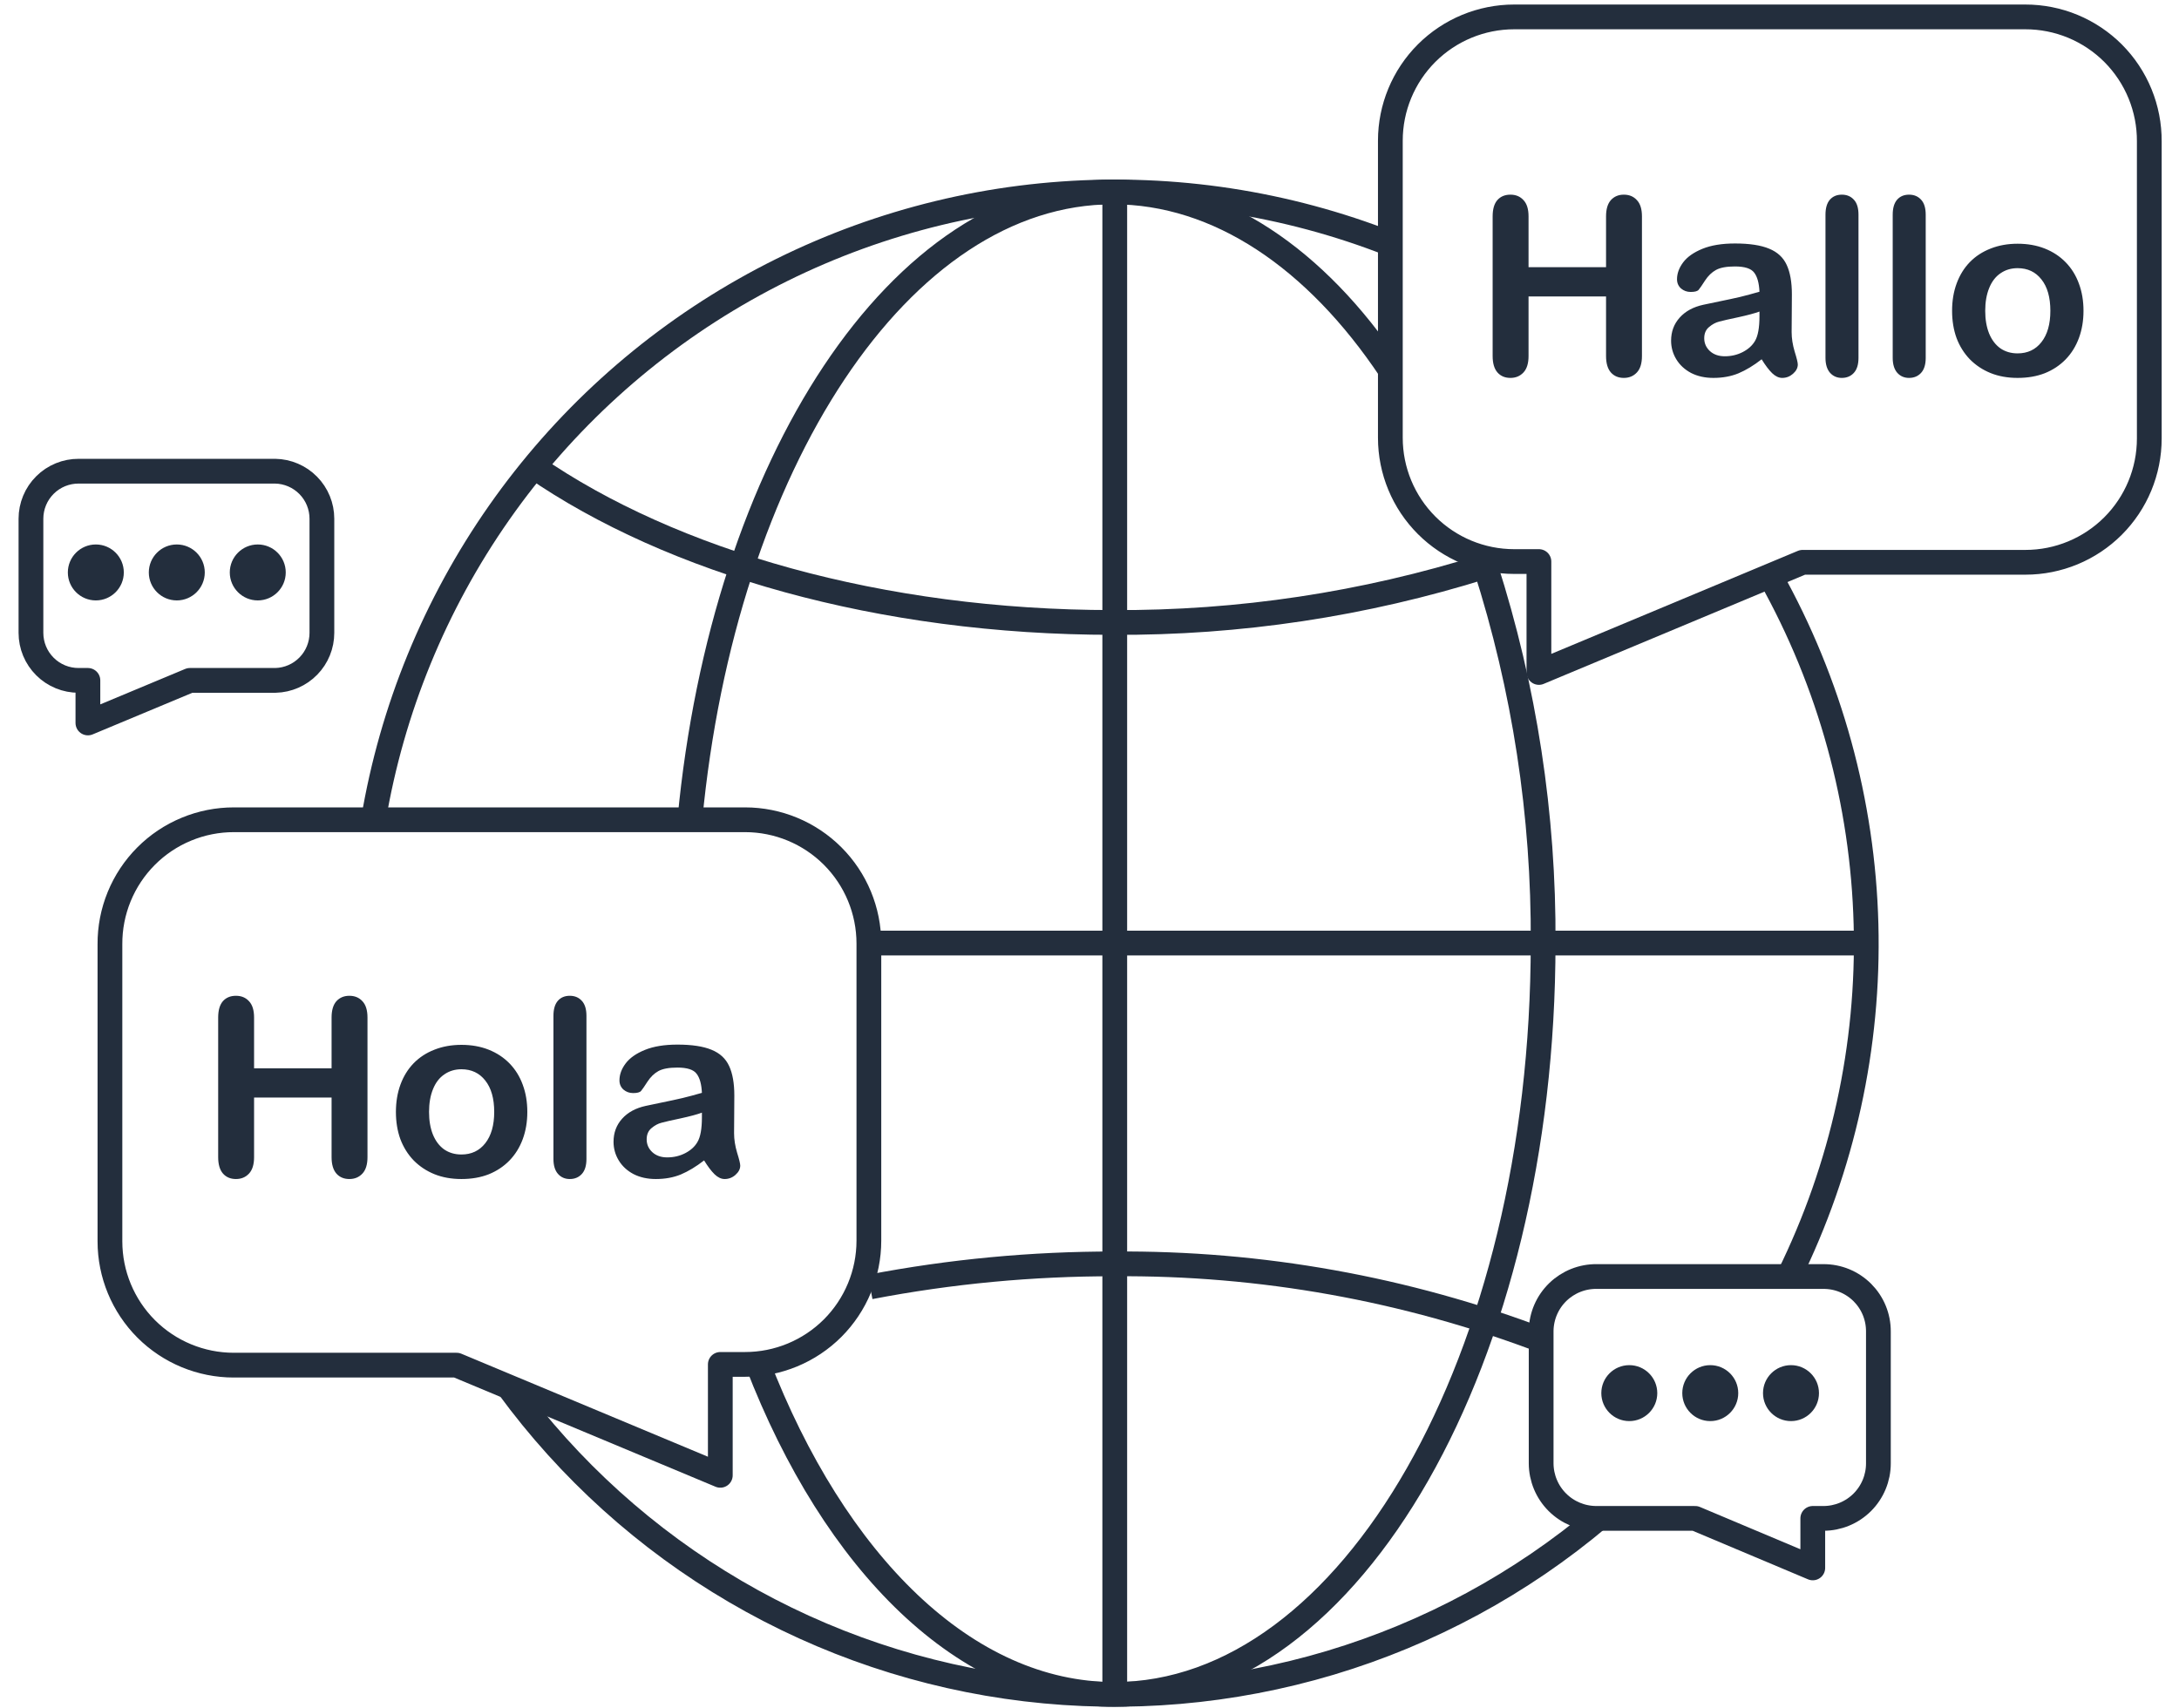
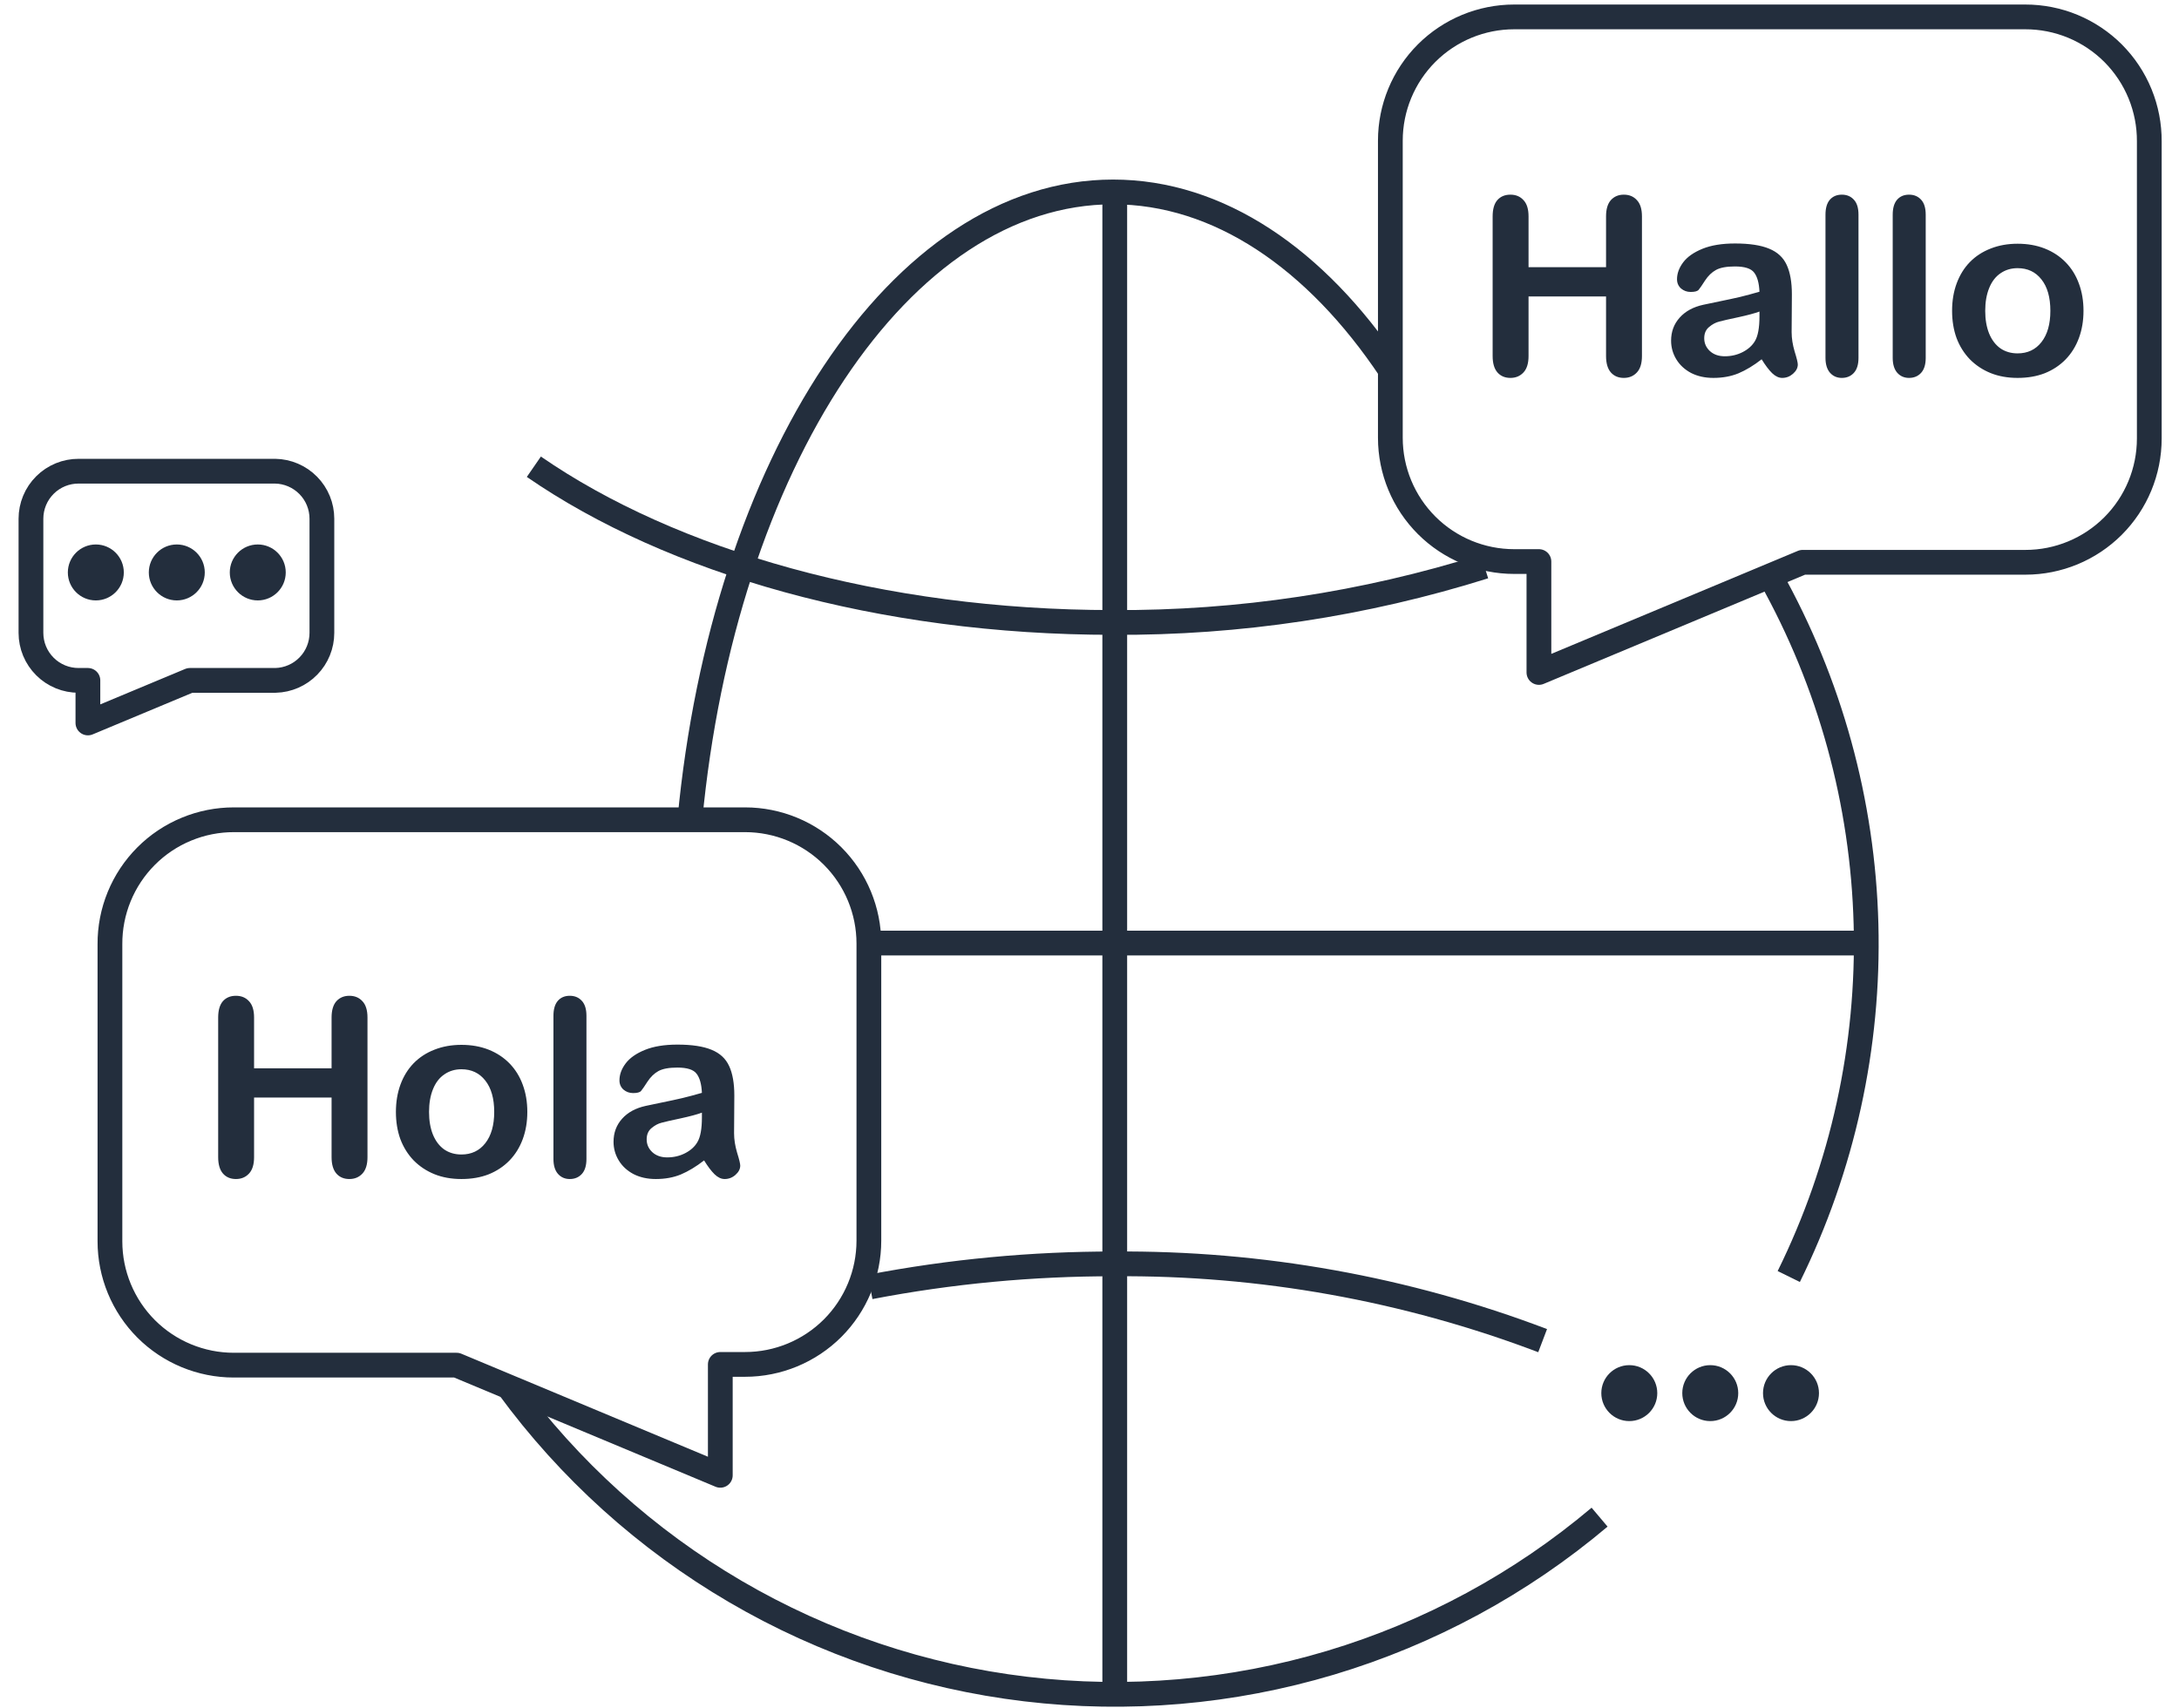
<svg xmlns="http://www.w3.org/2000/svg" width="88" height="69" viewBox="0 0 88 69" fill="none">
  <path d="M72.24 51.563C74.418 47.144 75.489 42.262 75.36 37.337C75.231 32.412 73.906 27.592 71.5 23.293" stroke="#232E3D" stroke-miterlimit="10" />
  <path d="M20.53 56.013C22.988 59.373 26.111 62.19 29.705 64.291C33.299 66.392 37.286 67.732 41.42 68.226C45.553 68.72 49.744 68.359 53.732 67.165C57.719 65.97 61.419 63.968 64.6 61.283" stroke="#232E3D" stroke-miterlimit="10" />
-   <path d="M56.15 9.853C51.94 8.201 47.414 7.51 42.903 7.83C38.392 8.149 34.01 9.471 30.074 11.7C26.139 13.929 22.751 17.008 20.157 20.712C17.563 24.416 15.829 28.653 15.08 33.113" stroke="#232E3D" stroke-miterlimit="10" />
-   <path d="M30.59 55.063C33.7 63.133 39 68.443 45 68.443C54.57 68.443 62.32 54.853 62.32 38.093C62.352 32.932 61.566 27.798 59.99 22.883" stroke="#232E3D" stroke-miterlimit="10" />
  <path d="M56.15 14.943C53.15 10.453 49.22 7.753 44.95 7.753C36.35 7.753 29.22 18.753 27.86 33.113" stroke="#232E3D" stroke-miterlimit="10" />
  <path d="M21.56 18.853C27.12 22.693 35.56 25.143 44.95 25.143C50.037 25.172 55.097 24.409 59.95 22.883" stroke="#232E3D" stroke-miterlimit="10" />
  <path d="M62.3 54.153C56.776 52.055 50.909 51.004 45 51.053C41.691 51.048 38.389 51.359 35.14 51.983" stroke="#232E3D" stroke-miterlimit="10" />
  <path d="M35.09 38.093H75.23" stroke="#232E3D" stroke-miterlimit="10" />
  <path d="M45.02 7.813V68.373" stroke="#232E3D" stroke-miterlimit="10" />
  <path d="M81.79 0.683H61.15C59.824 0.683 58.552 1.21 57.614 2.147C56.677 3.085 56.15 4.357 56.15 5.683V17.683C56.15 19.009 56.677 20.281 57.614 21.218C58.552 22.156 59.824 22.683 61.15 22.683H62.15V27.163L72.8 22.713H81.8C83.126 22.713 84.398 22.186 85.336 21.248C86.273 20.311 86.8 19.039 86.8 17.713V5.713C86.804 5.053 86.677 4.399 86.427 3.788C86.177 3.177 85.808 2.622 85.343 2.154C84.877 1.687 84.323 1.316 83.713 1.063C83.104 0.811 82.45 0.682 81.79 0.683Z" stroke="#232E3D" stroke-linecap="round" stroke-linejoin="round" />
-   <path d="M64.49 51.563H73.64C73.932 51.562 74.221 51.618 74.491 51.729C74.761 51.84 75.006 52.004 75.213 52.21C75.419 52.417 75.583 52.662 75.694 52.932C75.805 53.202 75.861 53.491 75.86 53.783V59.113C75.86 59.702 75.626 60.266 75.21 60.683C74.793 61.099 74.229 61.333 73.64 61.333H73.21V63.333L68.46 61.333H64.46C63.872 61.33 63.309 61.096 62.893 60.68C62.477 60.264 62.243 59.701 62.24 59.113V53.743C62.251 53.156 62.493 52.597 62.915 52.188C63.337 51.78 63.903 51.555 64.49 51.563V51.563Z" stroke="#232E3D" stroke-linecap="round" stroke-linejoin="round" />
  <path d="M11.11 19.033H3.18C2.927 19.032 2.676 19.08 2.442 19.176C2.208 19.272 1.995 19.413 1.816 19.592C1.637 19.77 1.494 19.982 1.397 20.216C1.3 20.45 1.25 20.7 1.25 20.953V25.563C1.25 25.816 1.3 26.067 1.397 26.3C1.494 26.534 1.637 26.746 1.816 26.924C1.995 27.103 2.208 27.244 2.442 27.34C2.676 27.436 2.927 27.484 3.18 27.483H3.55V29.203L7.67 27.483H11.13C11.63 27.47 12.106 27.262 12.455 26.903C12.805 26.545 13 26.064 13 25.563V20.953C13 20.449 12.802 19.965 12.448 19.606C12.095 19.247 11.614 19.041 11.11 19.033Z" stroke="#232E3D" stroke-linecap="round" stroke-linejoin="round" />
  <path d="M9.45 33.113H30.09C31.416 33.113 32.688 33.64 33.626 34.578C34.563 35.515 35.09 36.787 35.09 38.113V50.113C35.09 51.439 34.563 52.711 33.626 53.649C32.688 54.586 31.416 55.113 30.09 55.113H29.09V59.593L18.44 55.143H9.44C8.114 55.143 6.842 54.616 5.904 53.679C4.967 52.741 4.44 51.469 4.44 50.143V38.143C4.436 37.483 4.563 36.829 4.813 36.218C5.063 35.607 5.432 35.052 5.897 34.585C6.363 34.117 6.917 33.746 7.527 33.494C8.136 33.241 8.79 33.112 9.45 33.113V33.113Z" stroke="#232E3D" stroke-linecap="round" stroke-linejoin="round" />
  <path d="M61.731 8.742V10.793H64.861V8.742C64.861 8.449 64.926 8.229 65.056 8.083C65.19 7.936 65.364 7.863 65.579 7.863C65.797 7.863 65.973 7.936 66.106 8.083C66.243 8.226 66.311 8.445 66.311 8.742V14.381C66.311 14.678 66.243 14.899 66.106 15.045C65.969 15.192 65.794 15.265 65.579 15.265C65.361 15.265 65.187 15.192 65.056 15.045C64.926 14.896 64.861 14.674 64.861 14.381V11.974H61.731V14.381C61.731 14.678 61.663 14.899 61.526 15.045C61.389 15.192 61.214 15.265 60.999 15.265C60.781 15.265 60.606 15.192 60.476 15.045C60.346 14.896 60.281 14.674 60.281 14.381V8.742C60.281 8.449 60.344 8.229 60.471 8.083C60.602 7.936 60.777 7.863 60.999 7.863C61.217 7.863 61.393 7.936 61.526 8.083C61.663 8.226 61.731 8.445 61.731 8.742ZM71.145 14.513C70.823 14.764 70.51 14.953 70.208 15.08C69.908 15.203 69.571 15.265 69.197 15.265C68.855 15.265 68.554 15.198 68.294 15.065C68.037 14.928 67.838 14.744 67.698 14.513C67.558 14.282 67.488 14.031 67.488 13.761C67.488 13.397 67.604 13.086 67.835 12.829C68.066 12.572 68.383 12.399 68.787 12.311C68.871 12.291 69.082 12.248 69.417 12.179C69.752 12.111 70.038 12.049 70.276 11.994C70.517 11.935 70.777 11.865 71.057 11.784C71.041 11.432 70.969 11.175 70.843 11.012C70.719 10.846 70.46 10.763 70.066 10.763C69.728 10.763 69.472 10.81 69.3 10.905C69.13 10.999 68.984 11.141 68.86 11.33C68.74 11.518 68.653 11.644 68.601 11.706C68.552 11.764 68.445 11.793 68.279 11.793C68.129 11.793 67.999 11.746 67.888 11.652C67.781 11.554 67.727 11.431 67.727 11.281C67.727 11.046 67.81 10.819 67.976 10.597C68.142 10.376 68.401 10.194 68.753 10.05C69.104 9.907 69.542 9.835 70.066 9.835C70.652 9.835 71.113 9.905 71.448 10.045C71.783 10.182 72.019 10.4 72.156 10.7C72.296 10.999 72.366 11.396 72.366 11.891C72.366 12.204 72.364 12.469 72.361 12.687C72.361 12.905 72.359 13.148 72.356 13.415C72.356 13.665 72.397 13.927 72.478 14.201C72.563 14.471 72.605 14.645 72.605 14.723C72.605 14.86 72.54 14.985 72.41 15.099C72.283 15.21 72.138 15.265 71.975 15.265C71.839 15.265 71.704 15.202 71.57 15.075C71.437 14.944 71.295 14.757 71.145 14.513ZM71.057 12.585C70.862 12.656 70.577 12.733 70.203 12.814C69.832 12.892 69.575 12.951 69.431 12.99C69.288 13.026 69.151 13.099 69.021 13.21C68.891 13.317 68.826 13.468 68.826 13.664C68.826 13.865 68.902 14.038 69.055 14.181C69.208 14.321 69.409 14.391 69.656 14.391C69.92 14.391 70.162 14.334 70.383 14.22C70.608 14.103 70.772 13.953 70.877 13.771C70.997 13.569 71.057 13.237 71.057 12.775V12.585ZM73.723 14.455V8.673C73.723 8.406 73.782 8.205 73.899 8.068C74.02 7.931 74.181 7.863 74.383 7.863C74.584 7.863 74.747 7.931 74.871 8.068C74.995 8.201 75.056 8.403 75.056 8.673V14.455C75.056 14.725 74.993 14.928 74.866 15.065C74.742 15.198 74.581 15.265 74.383 15.265C74.187 15.265 74.028 15.195 73.904 15.055C73.784 14.915 73.723 14.715 73.723 14.455ZM76.438 14.455V8.673C76.438 8.406 76.497 8.205 76.614 8.068C76.734 7.931 76.896 7.863 77.097 7.863C77.299 7.863 77.462 7.931 77.586 8.068C77.709 8.201 77.771 8.403 77.771 8.673V14.455C77.771 14.725 77.708 14.928 77.581 15.065C77.457 15.198 77.296 15.265 77.097 15.265C76.902 15.265 76.743 15.195 76.619 15.055C76.499 14.915 76.438 14.715 76.438 14.455ZM84.143 12.555C84.143 12.952 84.082 13.319 83.958 13.654C83.834 13.989 83.655 14.277 83.421 14.518C83.186 14.759 82.906 14.944 82.581 15.075C82.255 15.202 81.889 15.265 81.482 15.265C81.079 15.265 80.716 15.2 80.393 15.07C80.071 14.94 79.791 14.754 79.553 14.513C79.319 14.269 79.14 13.983 79.016 13.654C78.896 13.322 78.836 12.956 78.836 12.555C78.836 12.152 78.897 11.782 79.021 11.447C79.145 11.111 79.322 10.825 79.553 10.587C79.785 10.35 80.064 10.168 80.393 10.04C80.722 9.91 81.085 9.845 81.482 9.845C81.886 9.845 82.252 9.91 82.581 10.04C82.91 10.171 83.191 10.356 83.425 10.597C83.66 10.838 83.837 11.124 83.958 11.457C84.082 11.789 84.143 12.155 84.143 12.555ZM82.805 12.555C82.805 12.012 82.685 11.588 82.444 11.286C82.207 10.983 81.886 10.832 81.482 10.832C81.222 10.832 80.992 10.9 80.794 11.037C80.595 11.17 80.442 11.369 80.335 11.632C80.227 11.896 80.174 12.204 80.174 12.555C80.174 12.903 80.226 13.208 80.33 13.468C80.437 13.729 80.589 13.929 80.784 14.069C80.983 14.206 81.215 14.274 81.482 14.274C81.886 14.274 82.207 14.123 82.444 13.82C82.685 13.514 82.805 13.092 82.805 12.555Z" fill="#232E3D" />
  <path d="M10.261 41.102V43.152H13.391V41.102C13.391 40.809 13.456 40.589 13.586 40.442C13.72 40.296 13.894 40.223 14.109 40.223C14.327 40.223 14.503 40.296 14.636 40.442C14.773 40.586 14.841 40.805 14.841 41.102V46.741C14.841 47.037 14.773 47.259 14.636 47.405C14.499 47.552 14.324 47.625 14.109 47.625C13.891 47.625 13.717 47.552 13.586 47.405C13.456 47.255 13.391 47.034 13.391 46.741V44.334H10.261V46.741C10.261 47.037 10.193 47.259 10.056 47.405C9.919 47.552 9.744 47.625 9.529 47.625C9.311 47.625 9.137 47.552 9.006 47.405C8.876 47.255 8.811 47.034 8.811 46.741V41.102C8.811 40.809 8.875 40.589 9.001 40.442C9.132 40.296 9.307 40.223 9.529 40.223C9.747 40.223 9.923 40.296 10.056 40.442C10.193 40.586 10.261 40.805 10.261 41.102ZM21.296 44.915C21.296 45.312 21.235 45.678 21.111 46.014C20.987 46.349 20.808 46.637 20.574 46.878C20.339 47.119 20.059 47.304 19.734 47.435C19.408 47.562 19.042 47.625 18.635 47.625C18.232 47.625 17.869 47.56 17.546 47.43C17.224 47.3 16.944 47.114 16.706 46.873C16.472 46.629 16.293 46.342 16.169 46.014C16.049 45.682 15.989 45.315 15.989 44.915C15.989 44.511 16.051 44.142 16.174 43.807C16.298 43.471 16.475 43.185 16.706 42.947C16.938 42.71 17.218 42.527 17.546 42.4C17.875 42.27 18.238 42.205 18.635 42.205C19.039 42.205 19.405 42.27 19.734 42.4C20.063 42.531 20.344 42.716 20.579 42.957C20.813 43.198 20.99 43.484 21.111 43.816C21.235 44.148 21.296 44.515 21.296 44.915ZM19.959 44.915C19.959 44.371 19.838 43.948 19.597 43.645C19.36 43.343 19.039 43.191 18.635 43.191C18.375 43.191 18.145 43.26 17.947 43.397C17.748 43.53 17.595 43.728 17.488 43.992C17.38 44.256 17.327 44.563 17.327 44.915C17.327 45.263 17.379 45.568 17.483 45.828C17.59 46.089 17.742 46.289 17.937 46.429C18.136 46.565 18.368 46.634 18.635 46.634C19.039 46.634 19.36 46.482 19.597 46.18C19.838 45.874 19.959 45.452 19.959 44.915ZM22.351 46.815V41.033C22.351 40.766 22.41 40.565 22.527 40.428C22.647 40.291 22.808 40.223 23.01 40.223C23.212 40.223 23.375 40.291 23.498 40.428C23.622 40.561 23.684 40.763 23.684 41.033V46.815C23.684 47.085 23.621 47.288 23.494 47.425C23.37 47.558 23.209 47.625 23.01 47.625C22.815 47.625 22.655 47.555 22.532 47.415C22.411 47.275 22.351 47.075 22.351 46.815ZM28.435 46.873C28.113 47.124 27.8 47.312 27.498 47.44C27.198 47.563 26.861 47.625 26.487 47.625C26.145 47.625 25.844 47.558 25.584 47.425C25.326 47.288 25.128 47.104 24.988 46.873C24.848 46.642 24.778 46.391 24.778 46.121C24.778 45.757 24.893 45.446 25.125 45.188C25.356 44.931 25.673 44.759 26.077 44.671C26.161 44.651 26.371 44.607 26.706 44.539C27.042 44.471 27.328 44.409 27.566 44.353C27.807 44.295 28.067 44.225 28.347 44.144C28.331 43.792 28.259 43.535 28.132 43.372C28.009 43.206 27.75 43.123 27.356 43.123C27.017 43.123 26.762 43.17 26.589 43.265C26.42 43.359 26.274 43.501 26.15 43.69C26.029 43.878 25.943 44.004 25.891 44.065C25.842 44.124 25.735 44.153 25.569 44.153C25.419 44.153 25.289 44.106 25.178 44.012C25.071 43.914 25.017 43.79 25.017 43.641C25.017 43.406 25.1 43.178 25.266 42.957C25.432 42.736 25.691 42.553 26.043 42.41C26.394 42.267 26.832 42.195 27.356 42.195C27.942 42.195 28.402 42.265 28.738 42.405C29.073 42.542 29.309 42.76 29.446 43.06C29.586 43.359 29.656 43.756 29.656 44.251C29.656 44.563 29.654 44.829 29.651 45.047C29.651 45.265 29.649 45.508 29.646 45.774C29.646 46.025 29.687 46.287 29.768 46.56C29.853 46.831 29.895 47.005 29.895 47.083C29.895 47.22 29.83 47.345 29.7 47.459C29.573 47.57 29.428 47.625 29.265 47.625C29.128 47.625 28.993 47.562 28.86 47.435C28.726 47.304 28.585 47.117 28.435 46.873ZM28.347 44.944C28.152 45.016 27.867 45.092 27.493 45.174C27.122 45.252 26.864 45.31 26.721 45.35C26.578 45.385 26.441 45.459 26.311 45.569C26.181 45.677 26.116 45.828 26.116 46.023C26.116 46.225 26.192 46.398 26.345 46.541C26.498 46.681 26.698 46.751 26.946 46.751C27.209 46.751 27.452 46.694 27.673 46.58C27.898 46.463 28.062 46.313 28.166 46.131C28.287 45.929 28.347 45.597 28.347 45.135V44.944Z" fill="#232E3D" />
  <path d="M3.87 24.253C4.494 24.253 5 23.747 5 23.123C5 22.499 4.494 21.993 3.87 21.993C3.246 21.993 2.74 22.499 2.74 23.123C2.74 23.747 3.246 24.253 3.87 24.253Z" fill="#232E3D" />
  <path d="M7.14 24.253C7.764 24.253 8.27 23.747 8.27 23.123C8.27 22.499 7.764 21.993 7.14 21.993C6.516 21.993 6.01 22.499 6.01 23.123C6.01 23.747 6.516 24.253 7.14 24.253Z" fill="#232E3D" />
  <path d="M10.41 24.253C11.034 24.253 11.54 23.747 11.54 23.123C11.54 22.499 11.034 21.993 10.41 21.993C9.786 21.993 9.28 22.499 9.28 23.123C9.28 23.747 9.786 24.253 10.41 24.253Z" fill="#232E3D" />
  <path d="M65.8 57.403C66.424 57.403 66.93 56.897 66.93 56.273C66.93 55.649 66.424 55.143 65.8 55.143C65.176 55.143 64.67 55.649 64.67 56.273C64.67 56.897 65.176 57.403 65.8 57.403Z" fill="#232E3D" />
  <path d="M69.07 57.403C69.694 57.403 70.2 56.897 70.2 56.273C70.2 55.649 69.694 55.143 69.07 55.143C68.446 55.143 67.94 55.649 67.94 56.273C67.94 56.897 68.446 57.403 69.07 57.403Z" fill="#232E3D" />
  <path d="M72.33 57.403C72.954 57.403 73.46 56.897 73.46 56.273C73.46 55.649 72.954 55.143 72.33 55.143C71.706 55.143 71.2 55.649 71.2 56.273C71.2 56.897 71.706 57.403 72.33 57.403Z" fill="#232E3D" />
</svg>